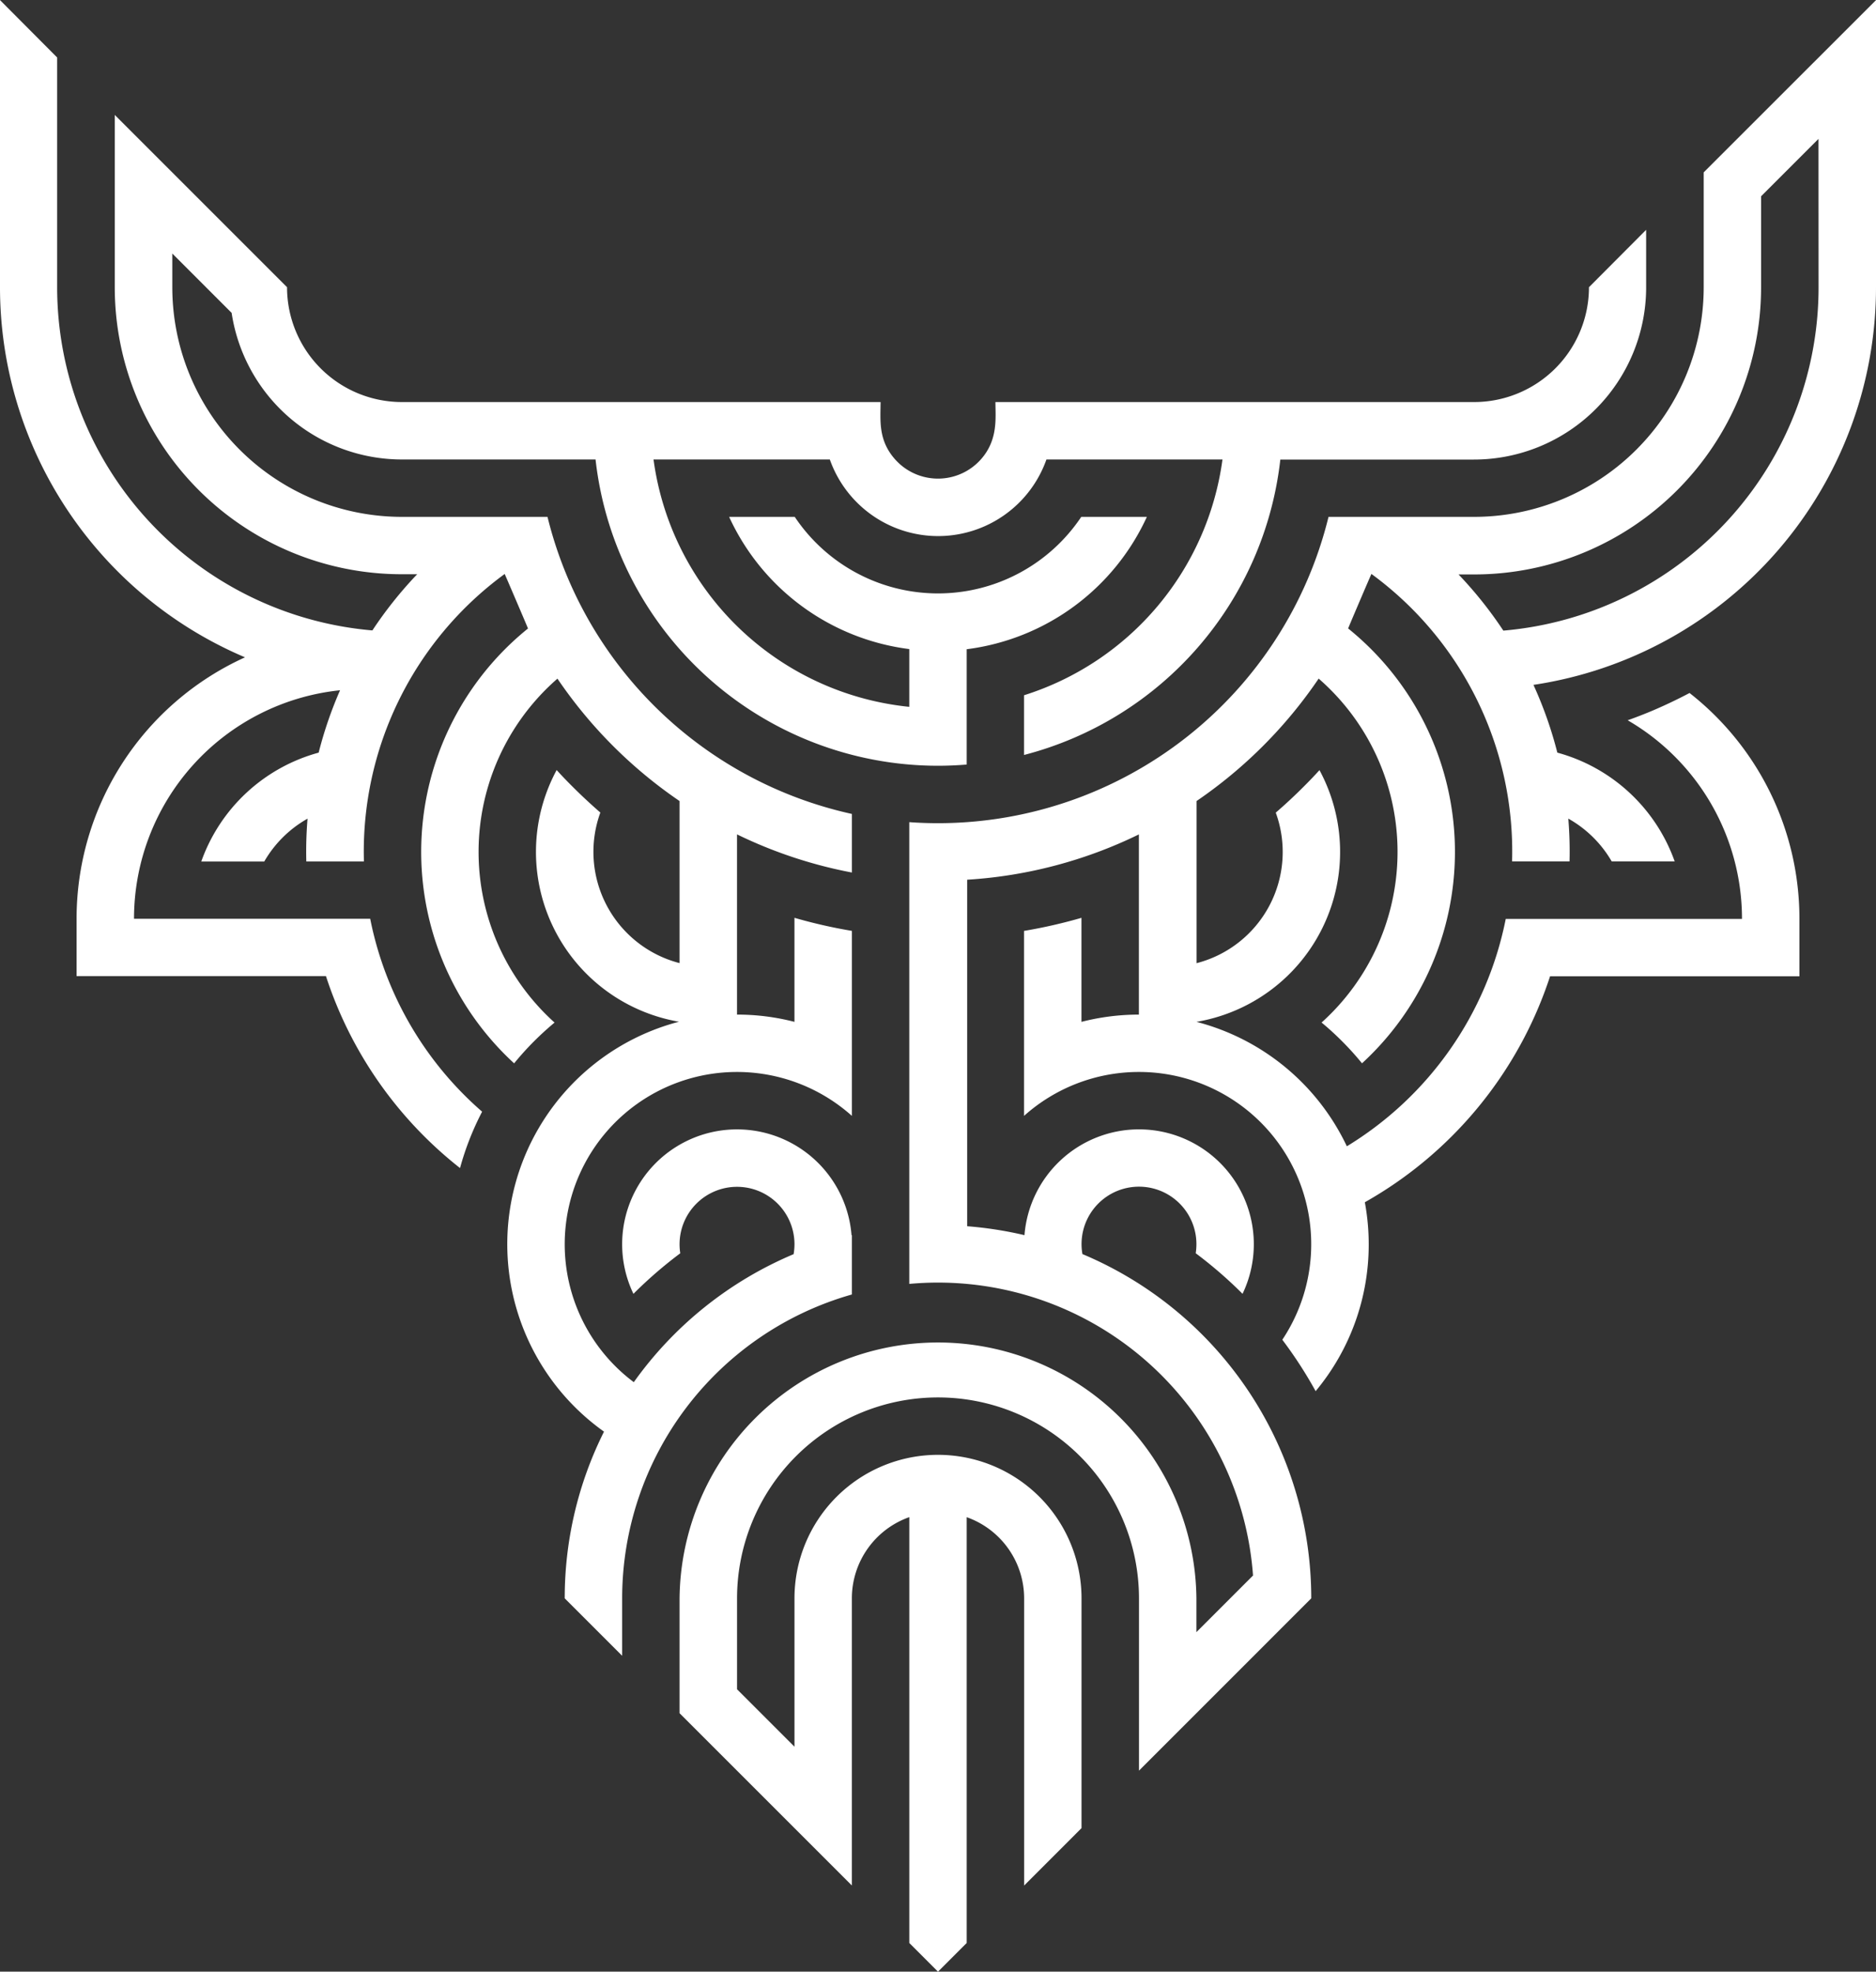
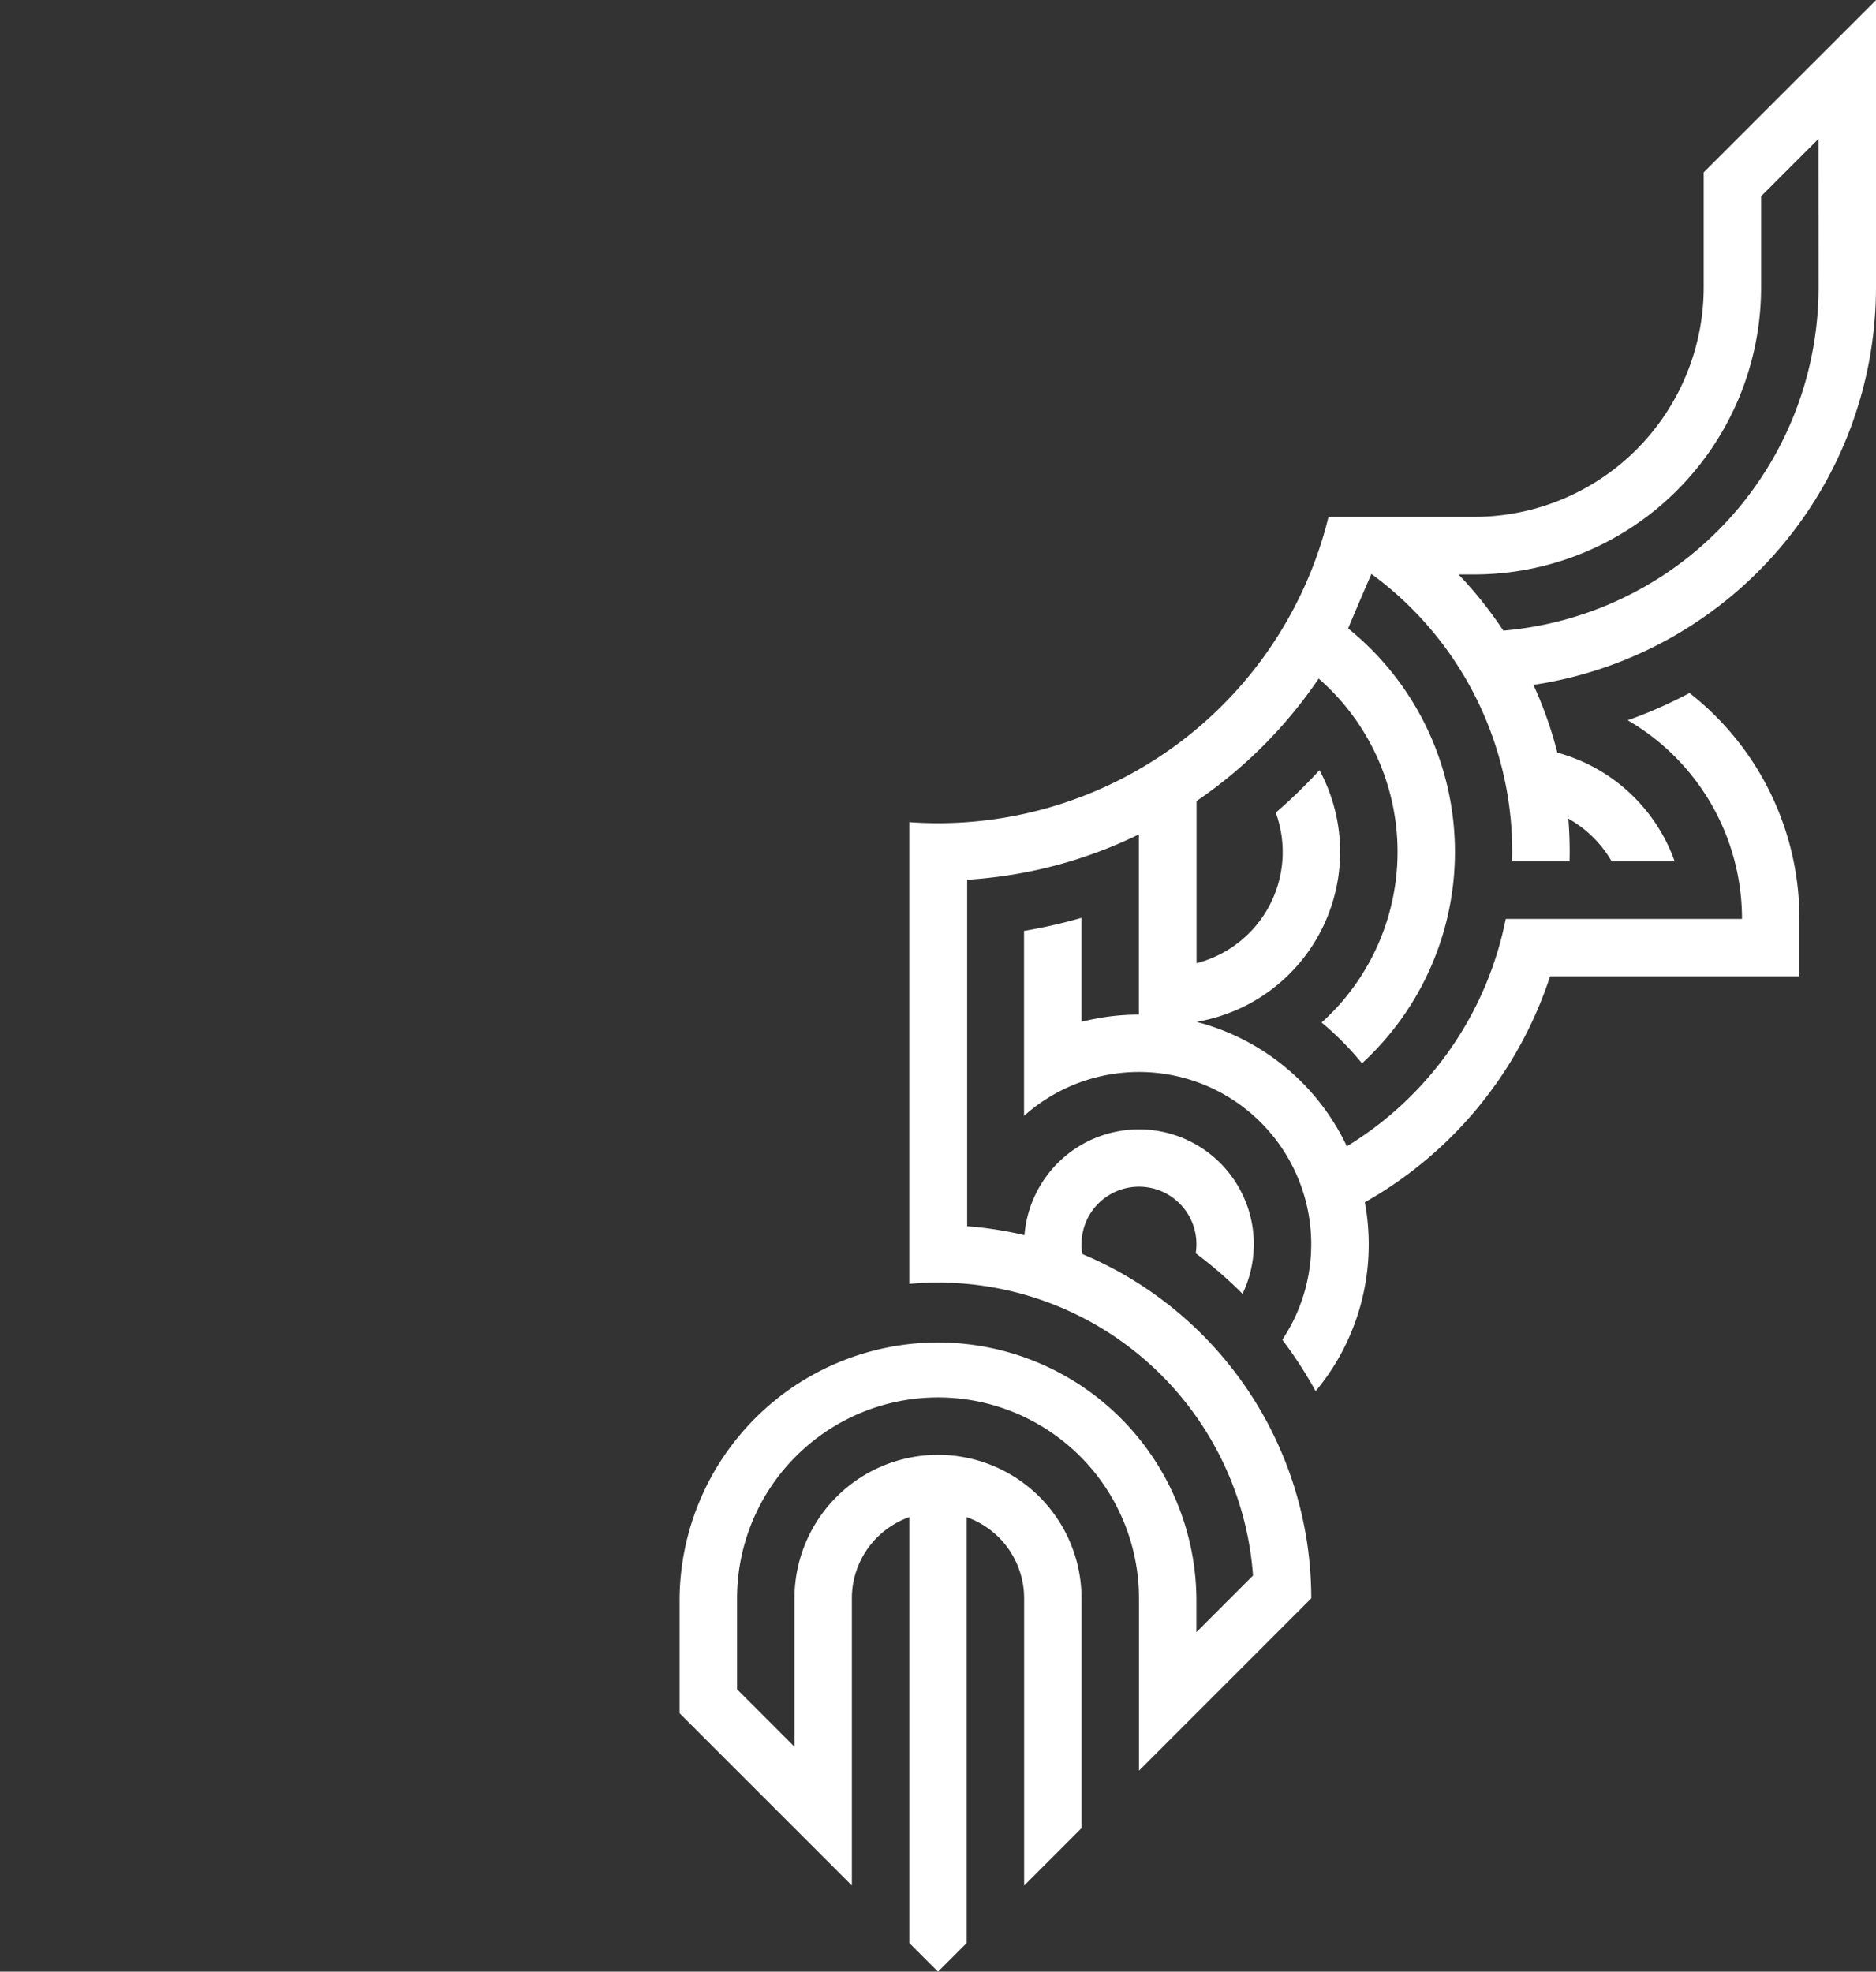
<svg xmlns="http://www.w3.org/2000/svg" id="Calque_1" data-name="Calque 1" viewBox="0 0 732 769.35">
  <rect x="0" y="0" width="732" height="769.35" fill="#333333" stroke="none" />
  <defs>
    <style>.cls-1{fill:#fff;}</style>
  </defs>
  <g id="Groupe_518" data-name="Groupe 518">
    <g id="Groupe_10" data-name="Groupe 10">
      <path id="Tracé_1" data-name="Tracé 1" class="cls-1" d="M1258.77,222.57v44.82A89.63,89.63,0,0,1,1169.14,357h-56.76A156.92,156.92,0,0,1,960,476.53c-3.77,0-7.5-.14-11.21-.4V656.3c3.7-.33,7.42-.51,11.21-.51a123.25,123.25,0,0,1,122.92,114.3l-22.09,22.09V779a100.84,100.84,0,0,0-201.67,0h0v44.82l67.23,67.22V779a33.62,33.62,0,0,1,22.41-31.69V913.47L960,924.68l11.2-11.21V747.33A33.62,33.62,0,0,1,993.61,779V891.07L1016,868.66V779a56,56,0,0,0-56-56h0a56,56,0,0,0-56,56h0v57.89l-22.41-22.41V779A78.43,78.43,0,0,1,960,700.6h0A78.43,78.43,0,0,1,1038.42,779h0v67.23L1105.64,779a145.68,145.68,0,0,0-89.29-134.34,22.41,22.41,0,1,1,44.48-3.84h0a23.08,23.08,0,0,1-.27,3.52,168.69,168.69,0,0,1,18.27,15.83h0A44.81,44.81,0,0,0,1038.42,596h0a44.83,44.83,0,0,0-44.68,41.28,148.12,148.12,0,0,0-22.36-3.48V498.59a177.35,177.35,0,0,0,67-17.68v70.31a90,90,0,0,0-22.4,2.83V513.46a200.08,200.08,0,0,1-22.41,5.1v72.18a67.22,67.22,0,0,1,100.78,87.35,167.81,167.81,0,0,1,13,20.06,89.26,89.26,0,0,0,20.71-57.3,90.26,90.26,0,0,0-1.51-16.41,157.29,157.29,0,0,0,72.27-88.16h97.3V513.87a111.84,111.84,0,0,0-42.87-88.14q-7,3.7-14.33,6.83-4.86,2.06-9.81,3.81a89.6,89.6,0,0,1,44.6,77.51h-92.18a134.56,134.56,0,0,1-62,88.73,89.83,89.83,0,0,0-58.68-48.56v0a67.26,67.26,0,0,0,48-98.22q-3,3.3-6.2,6.48-5.26,5.27-10.86,10.1a44.82,44.82,0,0,1-30.91,58.75V467.89a180.1,180.1,0,0,0,47.85-48.07l-.19.3a89.64,89.64,0,0,1,1.13,134.2q4.16,3.43,8,7.3a111.16,111.16,0,0,1,7.77,8.61,112,112,0,0,0-5.4-169.68c-.48.95,9.5-22.43,9.09-21.27A134.19,134.19,0,0,1,1184,491.45h22.42a155.35,155.35,0,0,0-.48-16.71,45.06,45.06,0,0,1,16.94,16.71h24.57A67.37,67.37,0,0,0,1201.66,449a156.29,156.29,0,0,0-9.32-26.44A156.9,156.9,0,0,0,1326,267.37v-112Zm44.82,44.82a134.44,134.44,0,0,1-123,134,157.55,157.55,0,0,0-17.48-21.92h6.05a112,112,0,0,0,112-112h0V231.91l22.4-22.4Z" transform="translate(-594 -155.32)" />
-       <path id="Tracé_2" data-name="Tracé 2" class="cls-1" d="M926.4,660.43V637.29l-.14,0a44.82,44.82,0,0,0-89.5,3.53h0a44.7,44.7,0,0,0,4.4,19.36h0a168.8,168.8,0,0,1,18.28-15.83,21.89,21.89,0,0,1-.28-3.52,22.42,22.42,0,0,1,22.41-22.41h0A22.41,22.41,0,0,1,904,640.85h0a22.58,22.58,0,0,1-.34,3.85,146.12,146.12,0,0,0-62.36,49.95A67.22,67.22,0,1,1,926.4,590.74V518.55a197.41,197.41,0,0,1-22.41-5.1v40.6a89.17,89.17,0,0,0-22.41-2.83V480.9a178,178,0,0,0,44.82,14.88V472.92A157.1,157.1,0,0,1,807.63,357H750.86a89.63,89.63,0,0,1-89.63-89.63h0V254.25l23.15,23.15a67.23,67.23,0,0,0,66.48,57.21h75.52A134.47,134.47,0,0,0,960,454.12c3.77,0,7.51-.17,11.2-.47v-45A89.73,89.73,0,0,0,1041.5,357h-25.6a67.24,67.24,0,0,1-111.8,0H878.5a89.73,89.73,0,0,0,70.29,51.59v22.54A112.08,112.08,0,0,1,849,334.61h68.79a44.82,44.82,0,0,0,84.52,0H1071a112.16,112.16,0,0,1-77.43,92v23.3a134.56,134.56,0,0,0,100-115.27h75.52a67.22,67.22,0,0,0,67.22-67.22V245L1214,267.39a44.82,44.82,0,0,1-44.82,44.81H982.41c0,6.17,1.11,14.78-5.71,22.41a22.41,22.41,0,0,1-31.63,1.77,24.63,24.63,0,0,1-1.77-1.77c-6.77-7.57-5.71-15.37-5.71-22.41H750.86A44.82,44.82,0,0,1,706,267.38h0l-67.22-67.22v67.23a112,112,0,0,0,112,112h6a157.55,157.55,0,0,0-17.48,21.92,134.45,134.45,0,0,1-123-134V177.75L594,155.35v112a156.9,156.9,0,0,0,95.6,144.46,112,112,0,0,0-65.72,102v22.39h97.3A157.12,157.12,0,0,0,773.5,611.1a110.37,110.37,0,0,1,8.62-22,134.29,134.29,0,0,1-43.67-75.28H646.29a89.64,89.64,0,0,1,80.4-89.16A155.5,155.5,0,0,0,718.34,449a67.38,67.38,0,0,0-45.81,42.5H697.1A45.06,45.06,0,0,1,714,474.76a155.28,155.28,0,0,0-.48,16.71H736a134.24,134.24,0,0,1,54.92-112.18c-.21-.58,9.58,22.24,9.09,21.28a112,112,0,0,0-5.4,169.67,115.19,115.19,0,0,1,7.77-8.61q3.87-3.86,8-7.3a89.64,89.64,0,0,1,1.13-134.2,180.1,180.1,0,0,0,47.65,47.76v63.24a44.86,44.86,0,0,1-30.91-58.75q-5.58-4.85-10.85-10.11-3.18-3.16-6.2-6.47A67.24,67.24,0,0,0,858.93,554a89.74,89.74,0,0,0-29.25,159.95A145,145,0,0,0,814.35,779l22.41,22.41V779A123.29,123.29,0,0,1,926.4,660.43Z" transform="translate(-594 -155.32)" />
    </g>
  </g>
</svg>